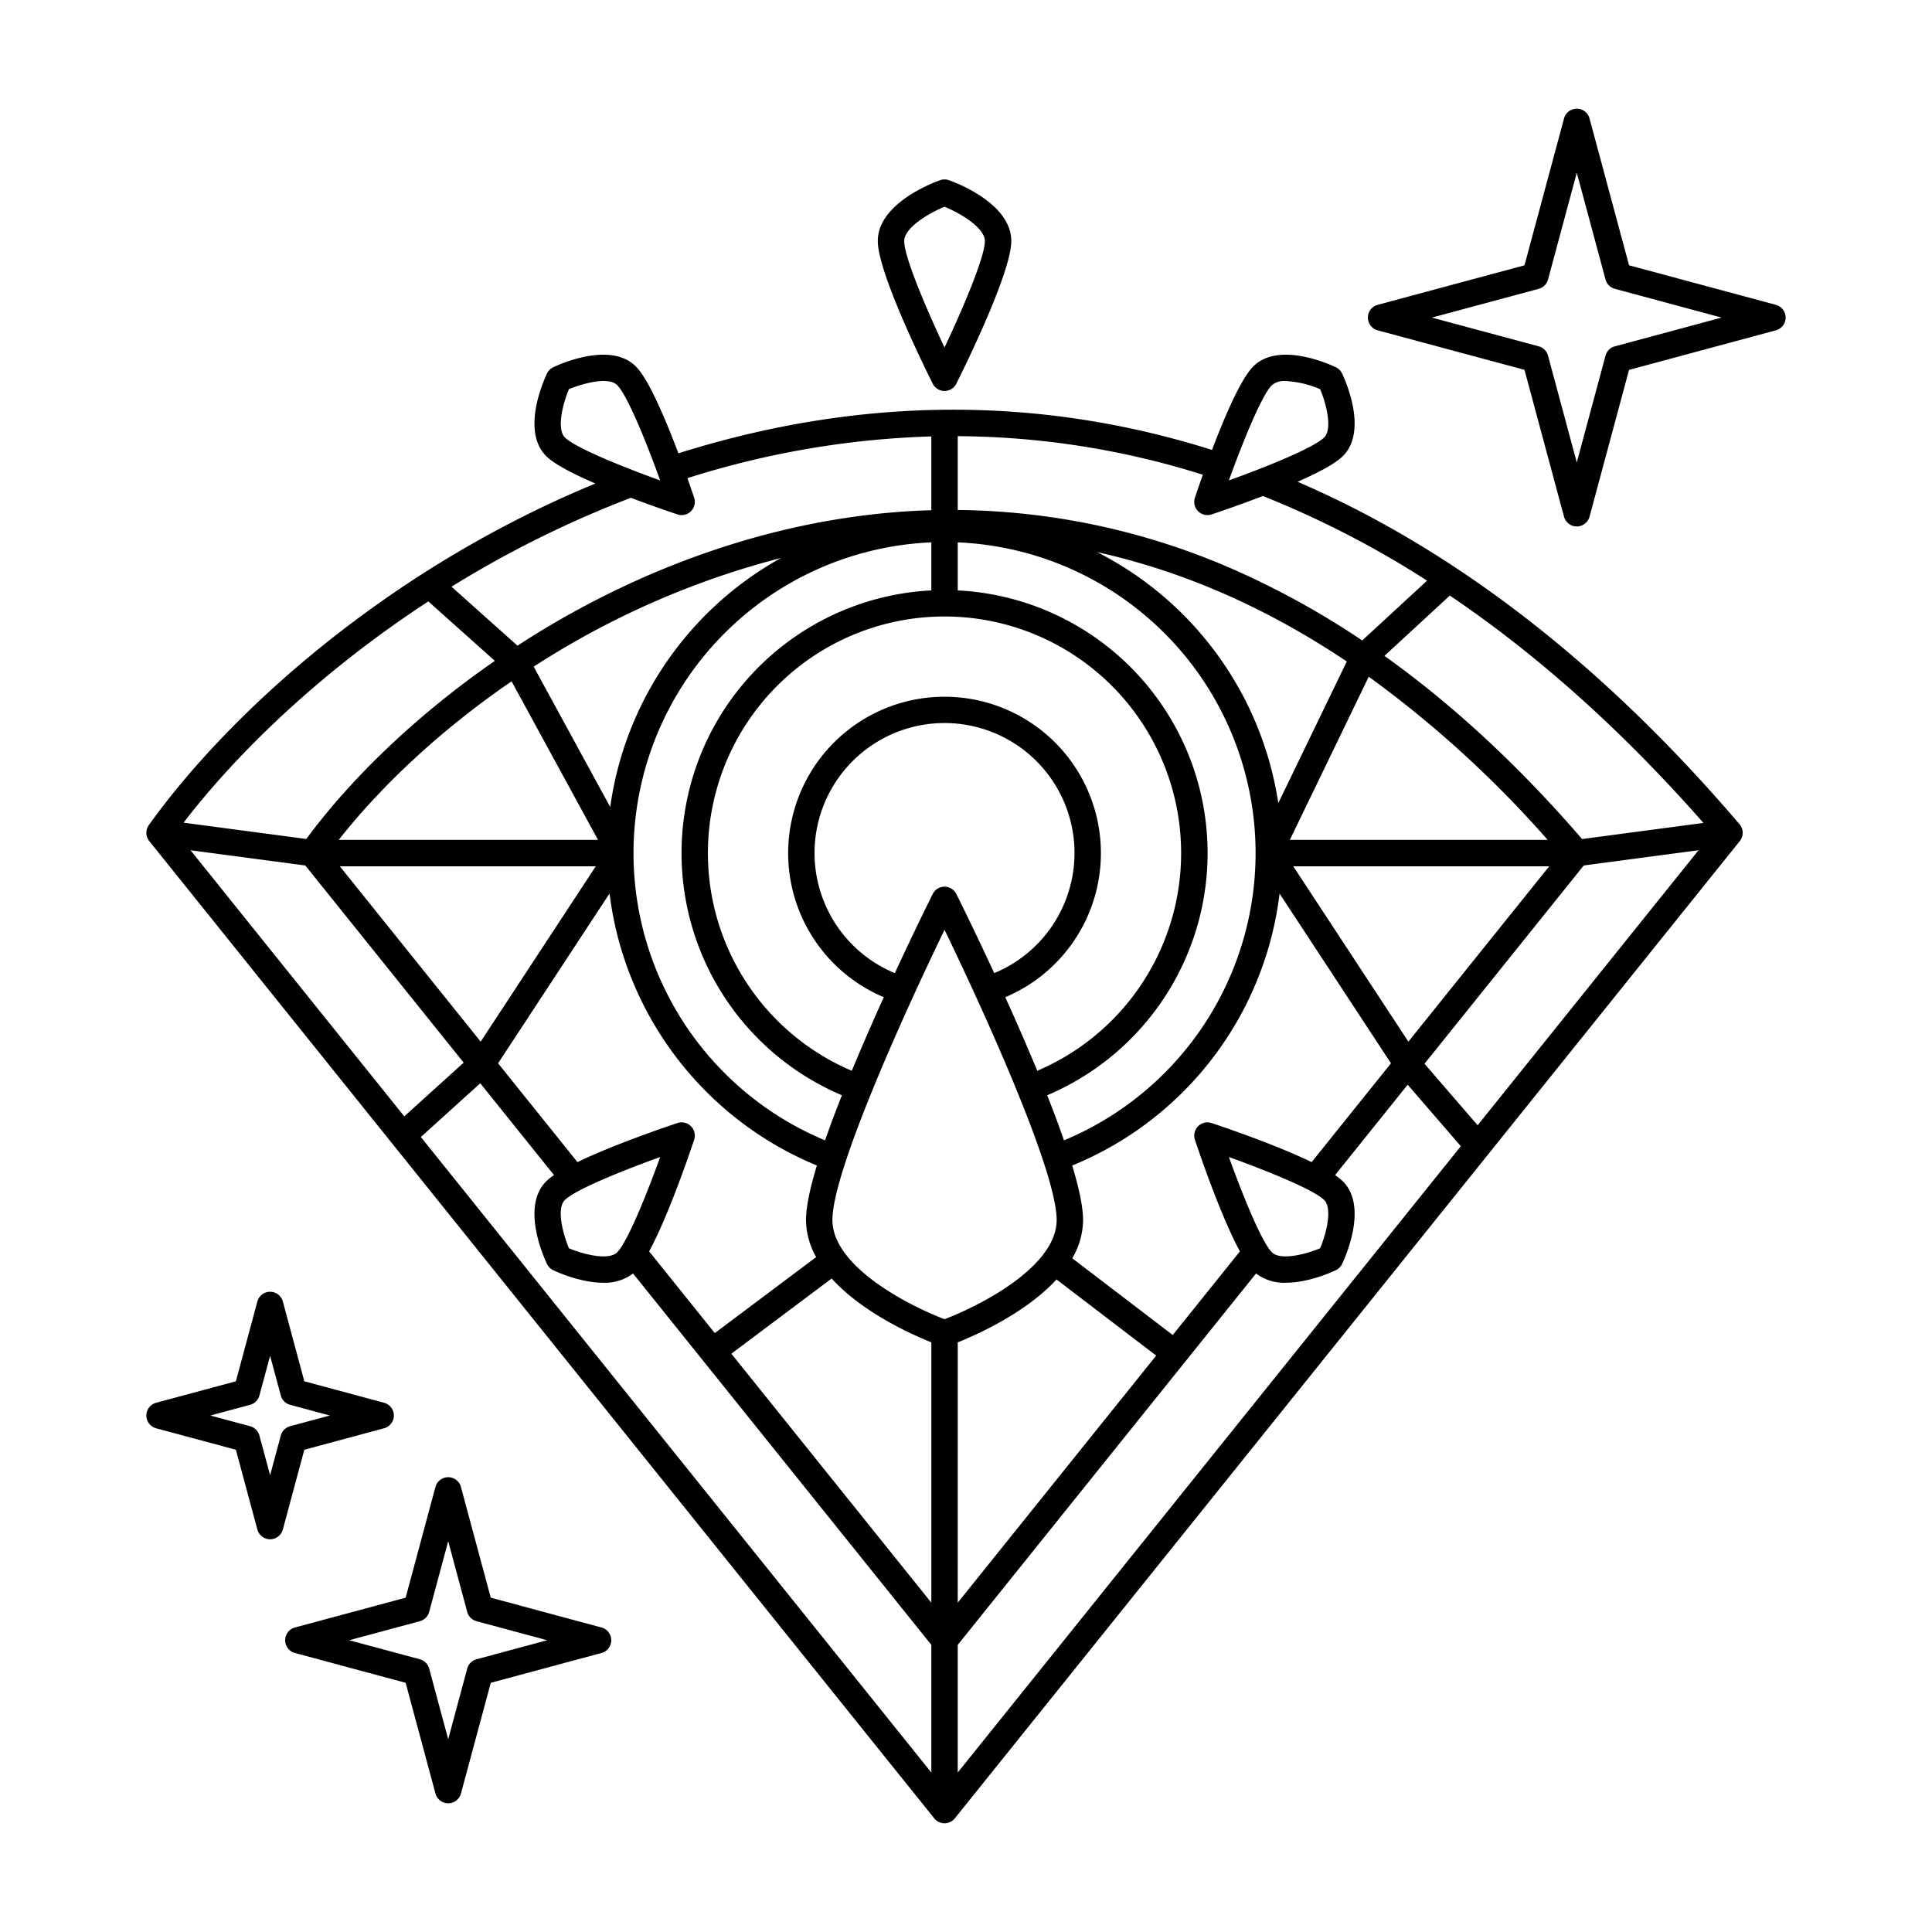
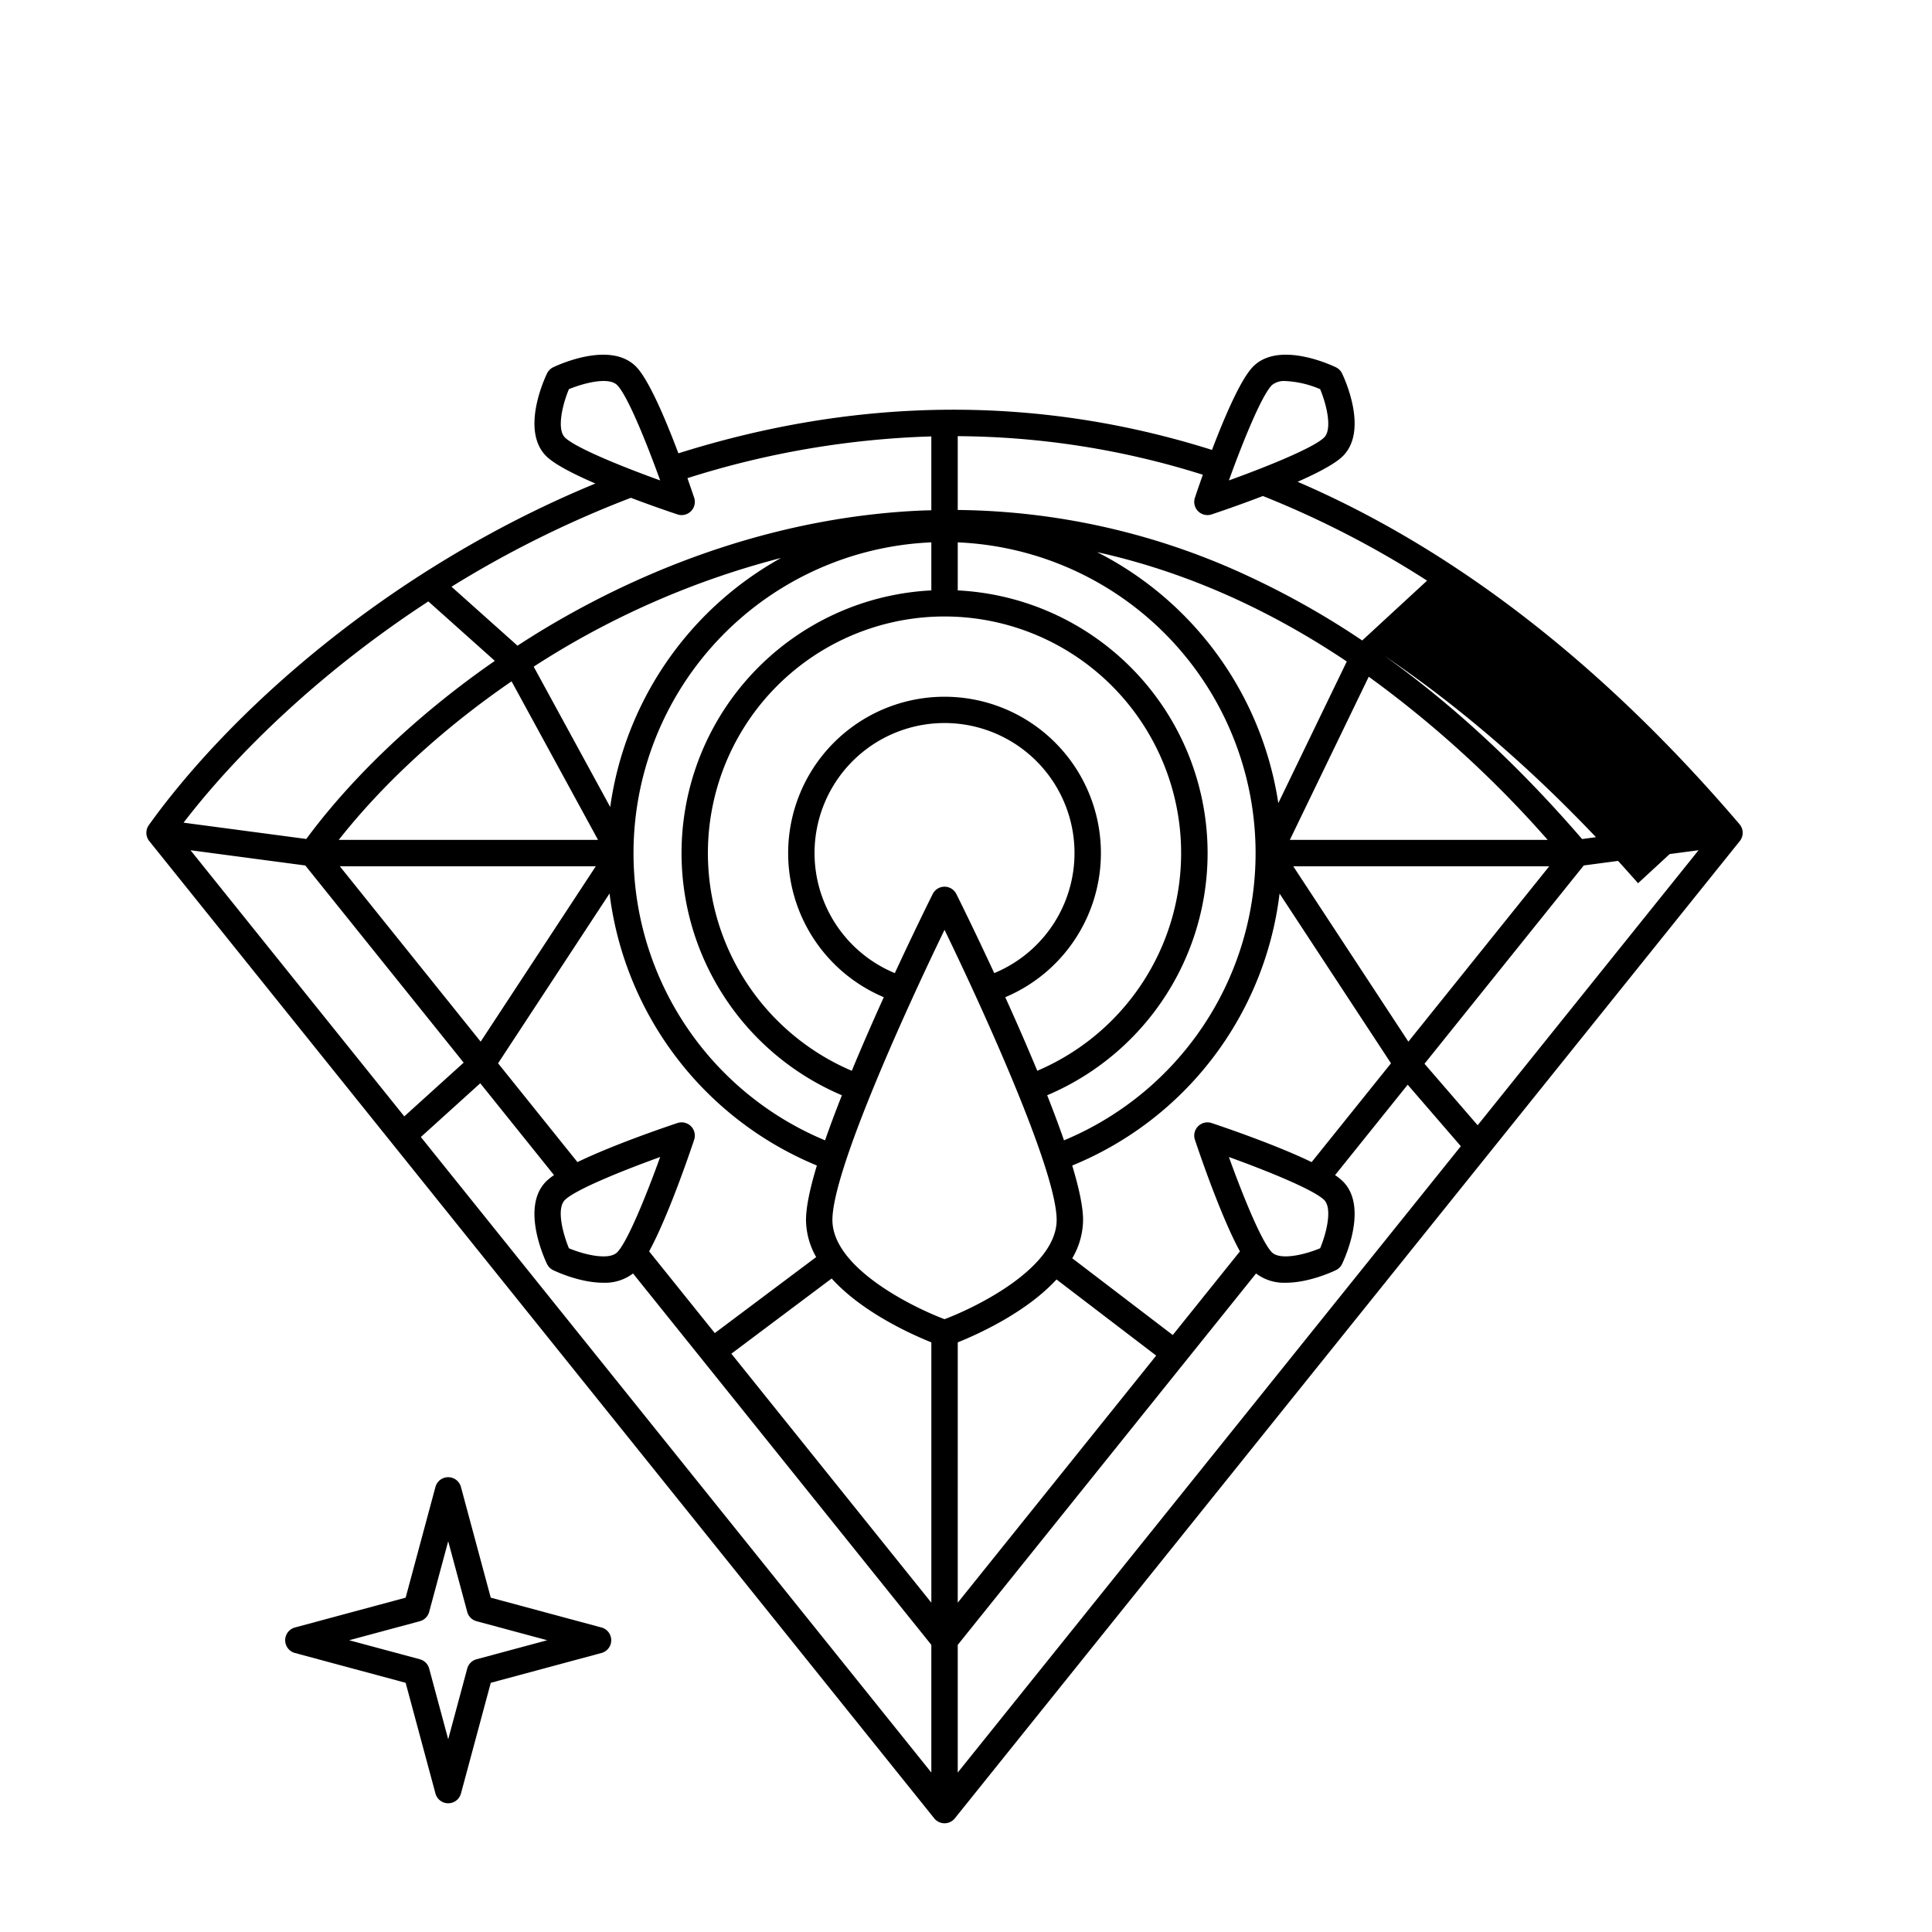
<svg xmlns="http://www.w3.org/2000/svg" id="Слой_1" height="512" viewBox="0 0 512 512" width="512" data-name="Слой 1">
-   <path d="m343.882 127.68c5.3-2.337 9.952-4.771 12-6.814 6.751-6.751.514-20.363-.219-21.893a3.506 3.506 0 0 0 -1.644-1.644c-1.529-.732-15.144-6.97-21.893-.219-3.312 3.311-7.652 13.49-10.936 22.124-45.935-14.5-93.49-14.2-141.408.9-3.319-8.813-7.849-19.6-11.276-23.023-6.75-6.75-20.365-.514-21.9.219a3.5 3.5 0 0 0 -1.643 1.644c-.734 1.53-6.969 15.142-.218 21.893 2.175 2.176 7.318 4.8 13.037 7.269-55.835 23.04-97.5 61.405-118.341 90.532a3.5 3.5 0 0 0 .118 4.227l208.023 258.984a3.5 3.5 0 0 0 5.457 0l208.023-258.985a3.5 3.5 0 0 0 -.066-4.462c-36.141-42.355-75.508-72.846-117.114-90.752zm-262.973 101.681 41.967 52.25-15.738 14.24-56.651-70.528zm54.665-48.8 22.908 42.015h-68.712c11.376-14.436 27.069-29.167 45.804-42.015zm274.574 42.015h-68.325l20.909-43.241a289.245 289.245 0 0 1 47.416 43.241zm-36.914 53.473-30.507-46.473h67.834zm-47.566 30.571c10.227 3.689 22.547 8.69 25.26 11.4 2.133 2.135.724 8.478-1.076 12.783-4.307 1.8-10.648 3.208-12.782 1.075-2.711-2.709-7.713-15.029-11.402-25.258zm-4.575-9a3.5 3.5 0 0 0 -4.428 4.428c1.3 3.884 6.916 20.367 11.928 29.581l-17.8 22.165-26.634-20.339a20.314 20.314 0 0 0 2.867-10.153c0-3.485-1.092-8.519-2.878-14.427a89.433 89.433 0 0 0 54.952-72.068l29.526 44.979-21.026 26.184c-9.424-4.557-23.027-9.191-26.507-10.353zm-171.4 20.4c2.711-2.711 15.031-7.713 25.26-11.4-3.689 10.228-8.691 22.547-11.4 25.26-2.136 2.134-8.477.724-12.78-1.074-1.542-3.726-3.392-10.47-1.079-12.784zm34.263-15.977a3.5 3.5 0 0 0 -4.428-4.428c-3.481 1.162-17.084 5.8-26.5 10.353l-21.032-26.185 29.541-45a89.951 89.951 0 0 0 54.942 72.089c-1.786 5.907-2.878 10.941-2.878 14.426a20.186 20.186 0 0 0 2.694 9.84l-26.869 20.145-17.4-21.658c5.014-9.213 10.635-25.696 11.931-29.58zm-93.9-72.469h67.834l-30.507 46.472zm160.254 120.026c-9.274-3.518-29.711-13.871-29.711-26.3 0-12.934 19.213-55.232 29.711-76.882 10.5 21.649 29.712 63.945 29.712 76.882 0 12.432-20.437 22.785-29.712 26.3zm0-186.226a62.707 62.707 0 0 1 24.576 120.395c-2.756-6.658-5.691-13.345-8.481-19.5a41.44 41.44 0 1 0 -32.189 0c-2.79 6.159-5.726 12.847-8.481 19.505a62.708 62.708 0 0 1 24.575-120.4zm-13.172 94.512a34.446 34.446 0 1 1 26.343 0c-5.317-11.486-9.561-20.007-10.04-20.965a3.5 3.5 0 0 0 -6.262 0c-.479.958-4.723 9.479-10.041 20.968zm40.375 32.369a69.7 69.7 0 0 0 -23.7-133.792v-12.731a82.432 82.432 0 0 1 28.157 158.468c-1.319-3.8-2.831-7.831-4.457-11.942zm-30.7-146.526v12.734a69.706 69.706 0 0 0 -23.7 133.794c-1.626 4.111-3.14 8.14-4.459 11.946a82.436 82.436 0 0 1 28.156-158.471zm-26.413 195.084c8.073 8.94 21.1 14.793 26.415 16.926v68.99l-53-65.984zm33.415 16.926c5.265-2.112 18.084-7.875 26.173-16.667l26.412 20.178-52.59 65.479zm84.95-142.91a89.674 89.674 0 0 0 -48.018-66.51q34.275 7.605 66.164 28.985zm-177.047 1.048-20.287-37.205a223.1 223.1 0 0 1 65.555-28.807 89.631 89.631 0 0 0 -45.273 66.012zm-34.445 73.2 19.547 24.343a14.383 14.383 0 0 0 -2.075 1.653c-6.751 6.751-.516 20.363.218 21.894a3.5 3.5 0 0 0 1.643 1.643c1 .481 7.2 3.328 13.255 3.328a12.261 12.261 0 0 0 7.9-2.453l79.053 98.422v33.834l-135.284-168.422zm126.537 148.83 79.055-98.422a12.263 12.263 0 0 0 7.9 2.453c6.051 0 12.25-2.847 13.253-3.328a3.5 3.5 0 0 0 1.644-1.643c.733-1.531 6.97-15.143.219-21.894a14.425 14.425 0 0 0 -2.075-1.653l19.245-23.961 14.084 16.3-133.325 165.982zm123.694-154 42.208-52.55 30.422-4.038-58.546 72.888zm73.926-63.822-32.166 4.27c-16.65-19.305-34.166-35.539-52.372-48.542l17.328-15.98q35.031 23.667 67.21 60.256zm-114.36-116.026a5.106 5.106 0 0 1 3.627-1.074 26.272 26.272 0 0 1 9.155 2.15c1.8 4.307 3.209 10.648 1.076 12.782-2.711 2.711-15.032 7.713-25.26 11.4 3.689-10.226 8.691-22.547 11.402-25.258zm-19.559 33.418a3.5 3.5 0 0 0 3.582.846c2.03-.677 7.507-2.538 13.586-4.875a255.337 255.337 0 0 1 43.51 22.428l-17.189 15.856a219.426 219.426 0 0 0 -29.59-16.769 186.339 186.339 0 0 0 -77.6-17.815v-19.559a219.706 219.706 0 0 1 64.957 10.221c-.983 2.763-1.726 4.958-2.1 6.085a3.5 3.5 0 0 0 .844 3.582zm-166.744-32.339c3.727-1.54 10.471-3.391 12.785-1.079 2.71 2.711 7.712 15.033 11.4 25.261-10.228-3.688-22.547-8.691-25.26-11.4-2.132-2.137-.723-8.478 1.075-12.782zm28.762 33.185a3.5 3.5 0 0 0 4.428-4.428c-.334-1-.958-2.845-1.781-5.178a236.32 236.32 0 0 1 64.634-11.061v19.57c-.827.024-1.654.033-2.482.069-33.685 1.439-68.253 12.259-99.966 31.288-2.433 1.46-4.836 2.981-7.221 4.531l-17.49-15.632a281.808 281.808 0 0 1 47.538-23.558c5.57 2.111 10.449 3.768 12.34 4.399zm-66.015 23.061 17.624 15.753c-19.956 13.827-37.627 30.469-49.963 47.2l-32.533-4.319c14.196-18.478 36.363-40.027 64.872-58.634z" />
-   <path d="m250.31 103.61a3.5 3.5 0 0 0 3.131-1.935c2.431-4.866 14.559-29.553 14.559-37.797 0-10.025-14.834-15.535-16.526-16.131a3.509 3.509 0 0 0 -2.324 0c-1.691.6-16.525 6.106-16.525 16.131 0 8.244 12.126 32.931 14.556 37.8a3.5 3.5 0 0 0 3.129 1.932zm0-48.816c4.683 1.906 10.69 5.737 10.69 9.084 0 4.182-5.693 17.61-10.688 28.207-5-10.6-10.687-24.025-10.687-28.207-.002-3.347 6.005-7.178 10.685-9.084z" />
+   <path d="m343.882 127.68c5.3-2.337 9.952-4.771 12-6.814 6.751-6.751.514-20.363-.219-21.893a3.506 3.506 0 0 0 -1.644-1.644c-1.529-.732-15.144-6.97-21.893-.219-3.312 3.311-7.652 13.49-10.936 22.124-45.935-14.5-93.49-14.2-141.408.9-3.319-8.813-7.849-19.6-11.276-23.023-6.75-6.75-20.365-.514-21.9.219a3.5 3.5 0 0 0 -1.643 1.644c-.734 1.53-6.969 15.142-.218 21.893 2.175 2.176 7.318 4.8 13.037 7.269-55.835 23.04-97.5 61.405-118.341 90.532a3.5 3.5 0 0 0 .118 4.227l208.023 258.984a3.5 3.5 0 0 0 5.457 0l208.023-258.985a3.5 3.5 0 0 0 -.066-4.462c-36.141-42.355-75.508-72.846-117.114-90.752zm-262.973 101.681 41.967 52.25-15.738 14.24-56.651-70.528zm54.665-48.8 22.908 42.015h-68.712c11.376-14.436 27.069-29.167 45.804-42.015zm274.574 42.015h-68.325l20.909-43.241a289.245 289.245 0 0 1 47.416 43.241zm-36.914 53.473-30.507-46.473h67.834zm-47.566 30.571c10.227 3.689 22.547 8.69 25.26 11.4 2.133 2.135.724 8.478-1.076 12.783-4.307 1.8-10.648 3.208-12.782 1.075-2.711-2.709-7.713-15.029-11.402-25.258zm-4.575-9a3.5 3.5 0 0 0 -4.428 4.428c1.3 3.884 6.916 20.367 11.928 29.581l-17.8 22.165-26.634-20.339a20.314 20.314 0 0 0 2.867-10.153c0-3.485-1.092-8.519-2.878-14.427a89.433 89.433 0 0 0 54.952-72.068l29.526 44.979-21.026 26.184c-9.424-4.557-23.027-9.191-26.507-10.353zm-171.4 20.4c2.711-2.711 15.031-7.713 25.26-11.4-3.689 10.228-8.691 22.547-11.4 25.26-2.136 2.134-8.477.724-12.78-1.074-1.542-3.726-3.392-10.47-1.079-12.784zm34.263-15.977a3.5 3.5 0 0 0 -4.428-4.428c-3.481 1.162-17.084 5.8-26.5 10.353l-21.032-26.185 29.541-45a89.951 89.951 0 0 0 54.942 72.089c-1.786 5.907-2.878 10.941-2.878 14.426a20.186 20.186 0 0 0 2.694 9.84l-26.869 20.145-17.4-21.658c5.014-9.213 10.635-25.696 11.931-29.58zm-93.9-72.469h67.834l-30.507 46.472zm160.254 120.026c-9.274-3.518-29.711-13.871-29.711-26.3 0-12.934 19.213-55.232 29.711-76.882 10.5 21.649 29.712 63.945 29.712 76.882 0 12.432-20.437 22.785-29.712 26.3zm0-186.226a62.707 62.707 0 0 1 24.576 120.395c-2.756-6.658-5.691-13.345-8.481-19.5a41.44 41.44 0 1 0 -32.189 0c-2.79 6.159-5.726 12.847-8.481 19.505a62.708 62.708 0 0 1 24.575-120.4zm-13.172 94.512a34.446 34.446 0 1 1 26.343 0c-5.317-11.486-9.561-20.007-10.04-20.965a3.5 3.5 0 0 0 -6.262 0c-.479.958-4.723 9.479-10.041 20.968zm40.375 32.369a69.7 69.7 0 0 0 -23.7-133.792v-12.731a82.432 82.432 0 0 1 28.157 158.468c-1.319-3.8-2.831-7.831-4.457-11.942zm-30.7-146.526v12.734a69.706 69.706 0 0 0 -23.7 133.794c-1.626 4.111-3.14 8.14-4.459 11.946a82.436 82.436 0 0 1 28.156-158.471zm-26.413 195.084c8.073 8.94 21.1 14.793 26.415 16.926v68.99l-53-65.984zm33.415 16.926c5.265-2.112 18.084-7.875 26.173-16.667l26.412 20.178-52.59 65.479zm84.95-142.91a89.674 89.674 0 0 0 -48.018-66.51q34.275 7.605 66.164 28.985zm-177.047 1.048-20.287-37.205a223.1 223.1 0 0 1 65.555-28.807 89.631 89.631 0 0 0 -45.273 66.012zm-34.445 73.2 19.547 24.343a14.383 14.383 0 0 0 -2.075 1.653c-6.751 6.751-.516 20.363.218 21.894a3.5 3.5 0 0 0 1.643 1.643c1 .481 7.2 3.328 13.255 3.328a12.261 12.261 0 0 0 7.9-2.453l79.053 98.422v33.834l-135.284-168.422zm126.537 148.83 79.055-98.422a12.263 12.263 0 0 0 7.9 2.453c6.051 0 12.25-2.847 13.253-3.328a3.5 3.5 0 0 0 1.644-1.643c.733-1.531 6.97-15.143.219-21.894a14.425 14.425 0 0 0 -2.075-1.653l19.245-23.961 14.084 16.3-133.325 165.982zm123.694-154 42.208-52.55 30.422-4.038-58.546 72.888zm73.926-63.822-32.166 4.27c-16.65-19.305-34.166-35.539-52.372-48.542q35.031 23.667 67.21 60.256zm-114.36-116.026a5.106 5.106 0 0 1 3.627-1.074 26.272 26.272 0 0 1 9.155 2.15c1.8 4.307 3.209 10.648 1.076 12.782-2.711 2.711-15.032 7.713-25.26 11.4 3.689-10.226 8.691-22.547 11.402-25.258zm-19.559 33.418a3.5 3.5 0 0 0 3.582.846c2.03-.677 7.507-2.538 13.586-4.875a255.337 255.337 0 0 1 43.51 22.428l-17.189 15.856a219.426 219.426 0 0 0 -29.59-16.769 186.339 186.339 0 0 0 -77.6-17.815v-19.559a219.706 219.706 0 0 1 64.957 10.221c-.983 2.763-1.726 4.958-2.1 6.085a3.5 3.5 0 0 0 .844 3.582zm-166.744-32.339c3.727-1.54 10.471-3.391 12.785-1.079 2.71 2.711 7.712 15.033 11.4 25.261-10.228-3.688-22.547-8.691-25.26-11.4-2.132-2.137-.723-8.478 1.075-12.782zm28.762 33.185a3.5 3.5 0 0 0 4.428-4.428c-.334-1-.958-2.845-1.781-5.178a236.32 236.32 0 0 1 64.634-11.061v19.57c-.827.024-1.654.033-2.482.069-33.685 1.439-68.253 12.259-99.966 31.288-2.433 1.46-4.836 2.981-7.221 4.531l-17.49-15.632a281.808 281.808 0 0 1 47.538-23.558c5.57 2.111 10.449 3.768 12.34 4.399zm-66.015 23.061 17.624 15.753c-19.956 13.827-37.627 30.469-49.963 47.2l-32.533-4.319c14.196-18.478 36.363-40.027 64.872-58.634z" />
  <path d="m159.39 431.3-29.335-7.9-7.9-29.335a3.5 3.5 0 0 0 -6.76 0l-7.895 29.335-29.335 7.9a3.5 3.5 0 0 0 0 6.76l29.335 7.9 7.9 29.335a3.5 3.5 0 0 0 6.76 0l7.9-29.335 29.335-7.9a3.5 3.5 0 0 0 0-6.76zm-33.1 8.422a3.5 3.5 0 0 0 -2.47 2.469l-5.042 18.729-5.043-18.729a3.5 3.5 0 0 0 -2.47-2.469l-18.728-5.042 18.728-5.043a3.5 3.5 0 0 0 2.47-2.47l5.043-18.729 5.042 18.729a3.5 3.5 0 0 0 2.47 2.47l18.728 5.043z" />
-   <path d="m101.785 378.507a3.5 3.5 0 0 0 0-6.76l-21.134-5.69-5.69-21.134a3.5 3.5 0 0 0 -6.76 0l-5.69 21.134-21.133 5.69a3.5 3.5 0 0 0 0 6.76l21.133 5.693 5.689 21.13a3.5 3.5 0 0 0 6.76 0l5.69-21.134zm-27.369 1.924-2.835 10.528-2.834-10.528a3.5 3.5 0 0 0 -2.47-2.47l-10.528-2.834 10.528-2.835a3.5 3.5 0 0 0 2.47-2.47l2.834-10.528 2.835 10.528a3.5 3.5 0 0 0 2.47 2.47l10.528 2.835-10.528 2.834a3.5 3.5 0 0 0 -2.47 2.47z" />
-   <path d="m470.623 80.783-38.906-10.474-10.475-38.909a3.5 3.5 0 0 0 -6.76 0l-10.474 38.909-38.908 10.474a3.5 3.5 0 0 0 0 6.76l38.906 10.474 10.474 38.906a3.5 3.5 0 0 0 6.76 0l10.475-38.906 38.906-10.474a3.5 3.5 0 0 0 0-6.76zm-42.672 11a3.5 3.5 0 0 0 -2.47 2.47l-7.619 28.3-7.619-28.3a3.5 3.5 0 0 0 -2.47-2.47l-28.3-7.619 28.3-7.619a3.5 3.5 0 0 0 2.47-2.47l7.619-28.3 7.619 28.3a3.5 3.5 0 0 0 2.47 2.47l28.3 7.619z" />
</svg>